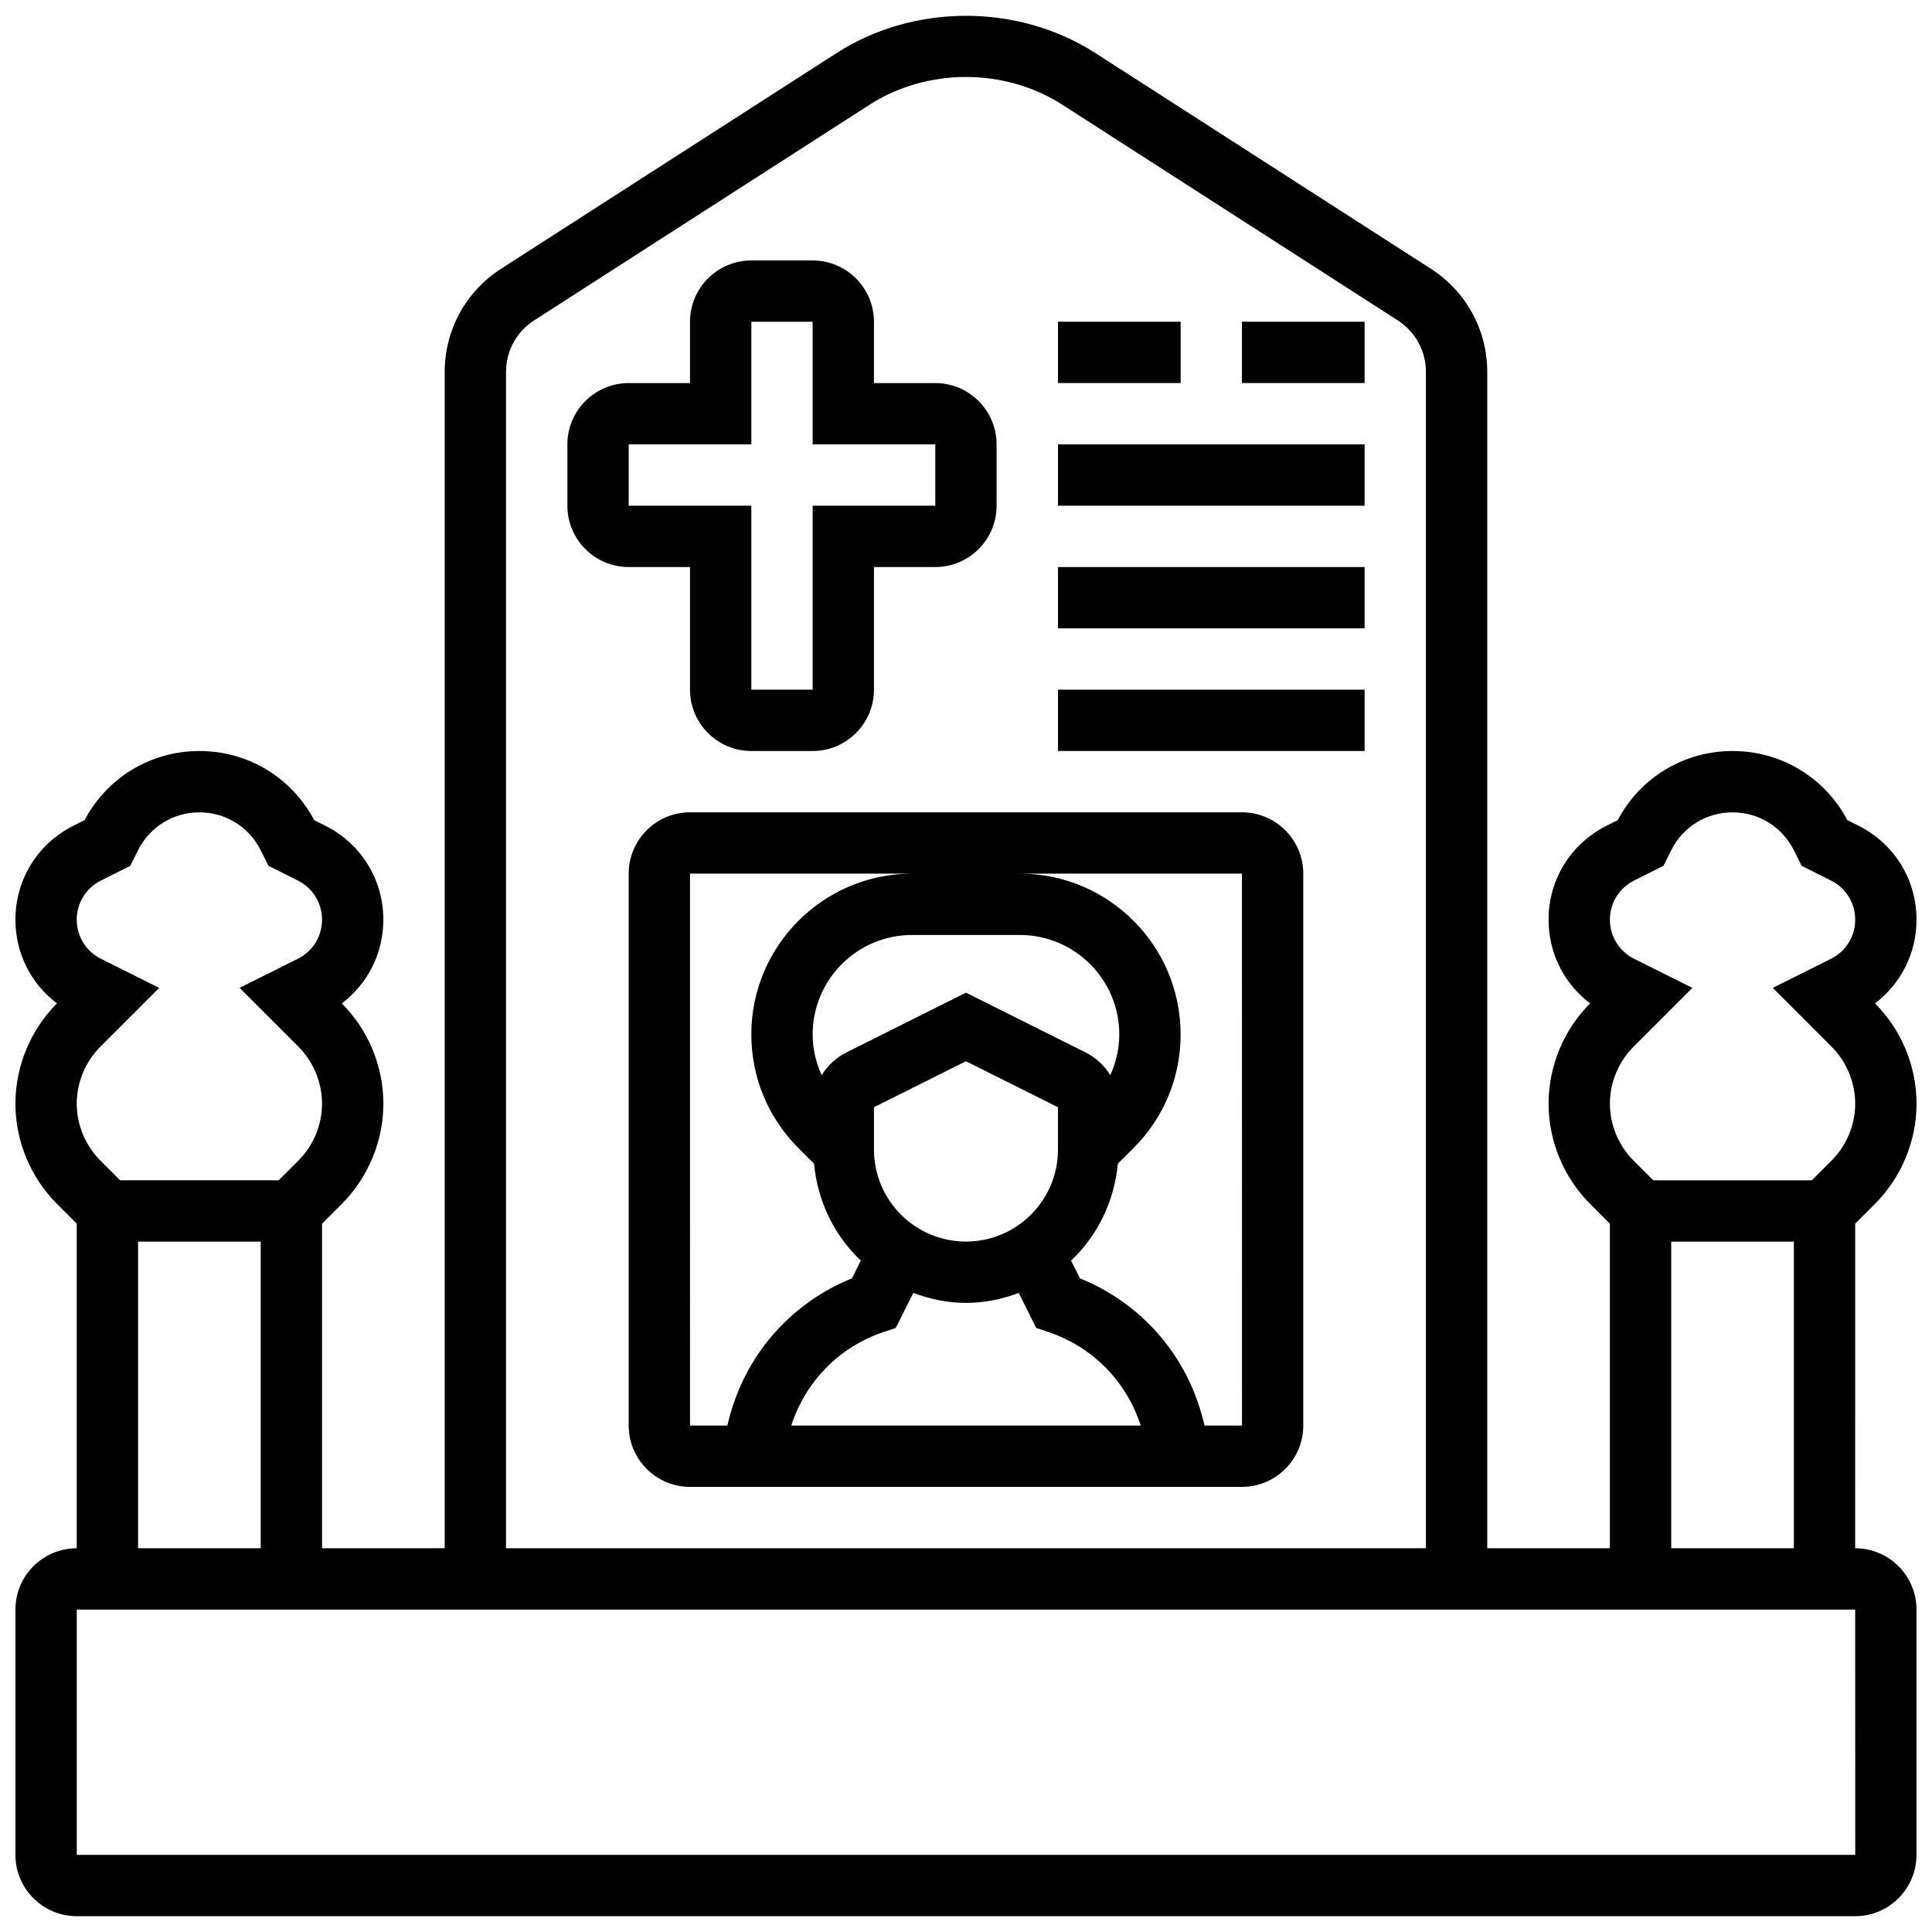
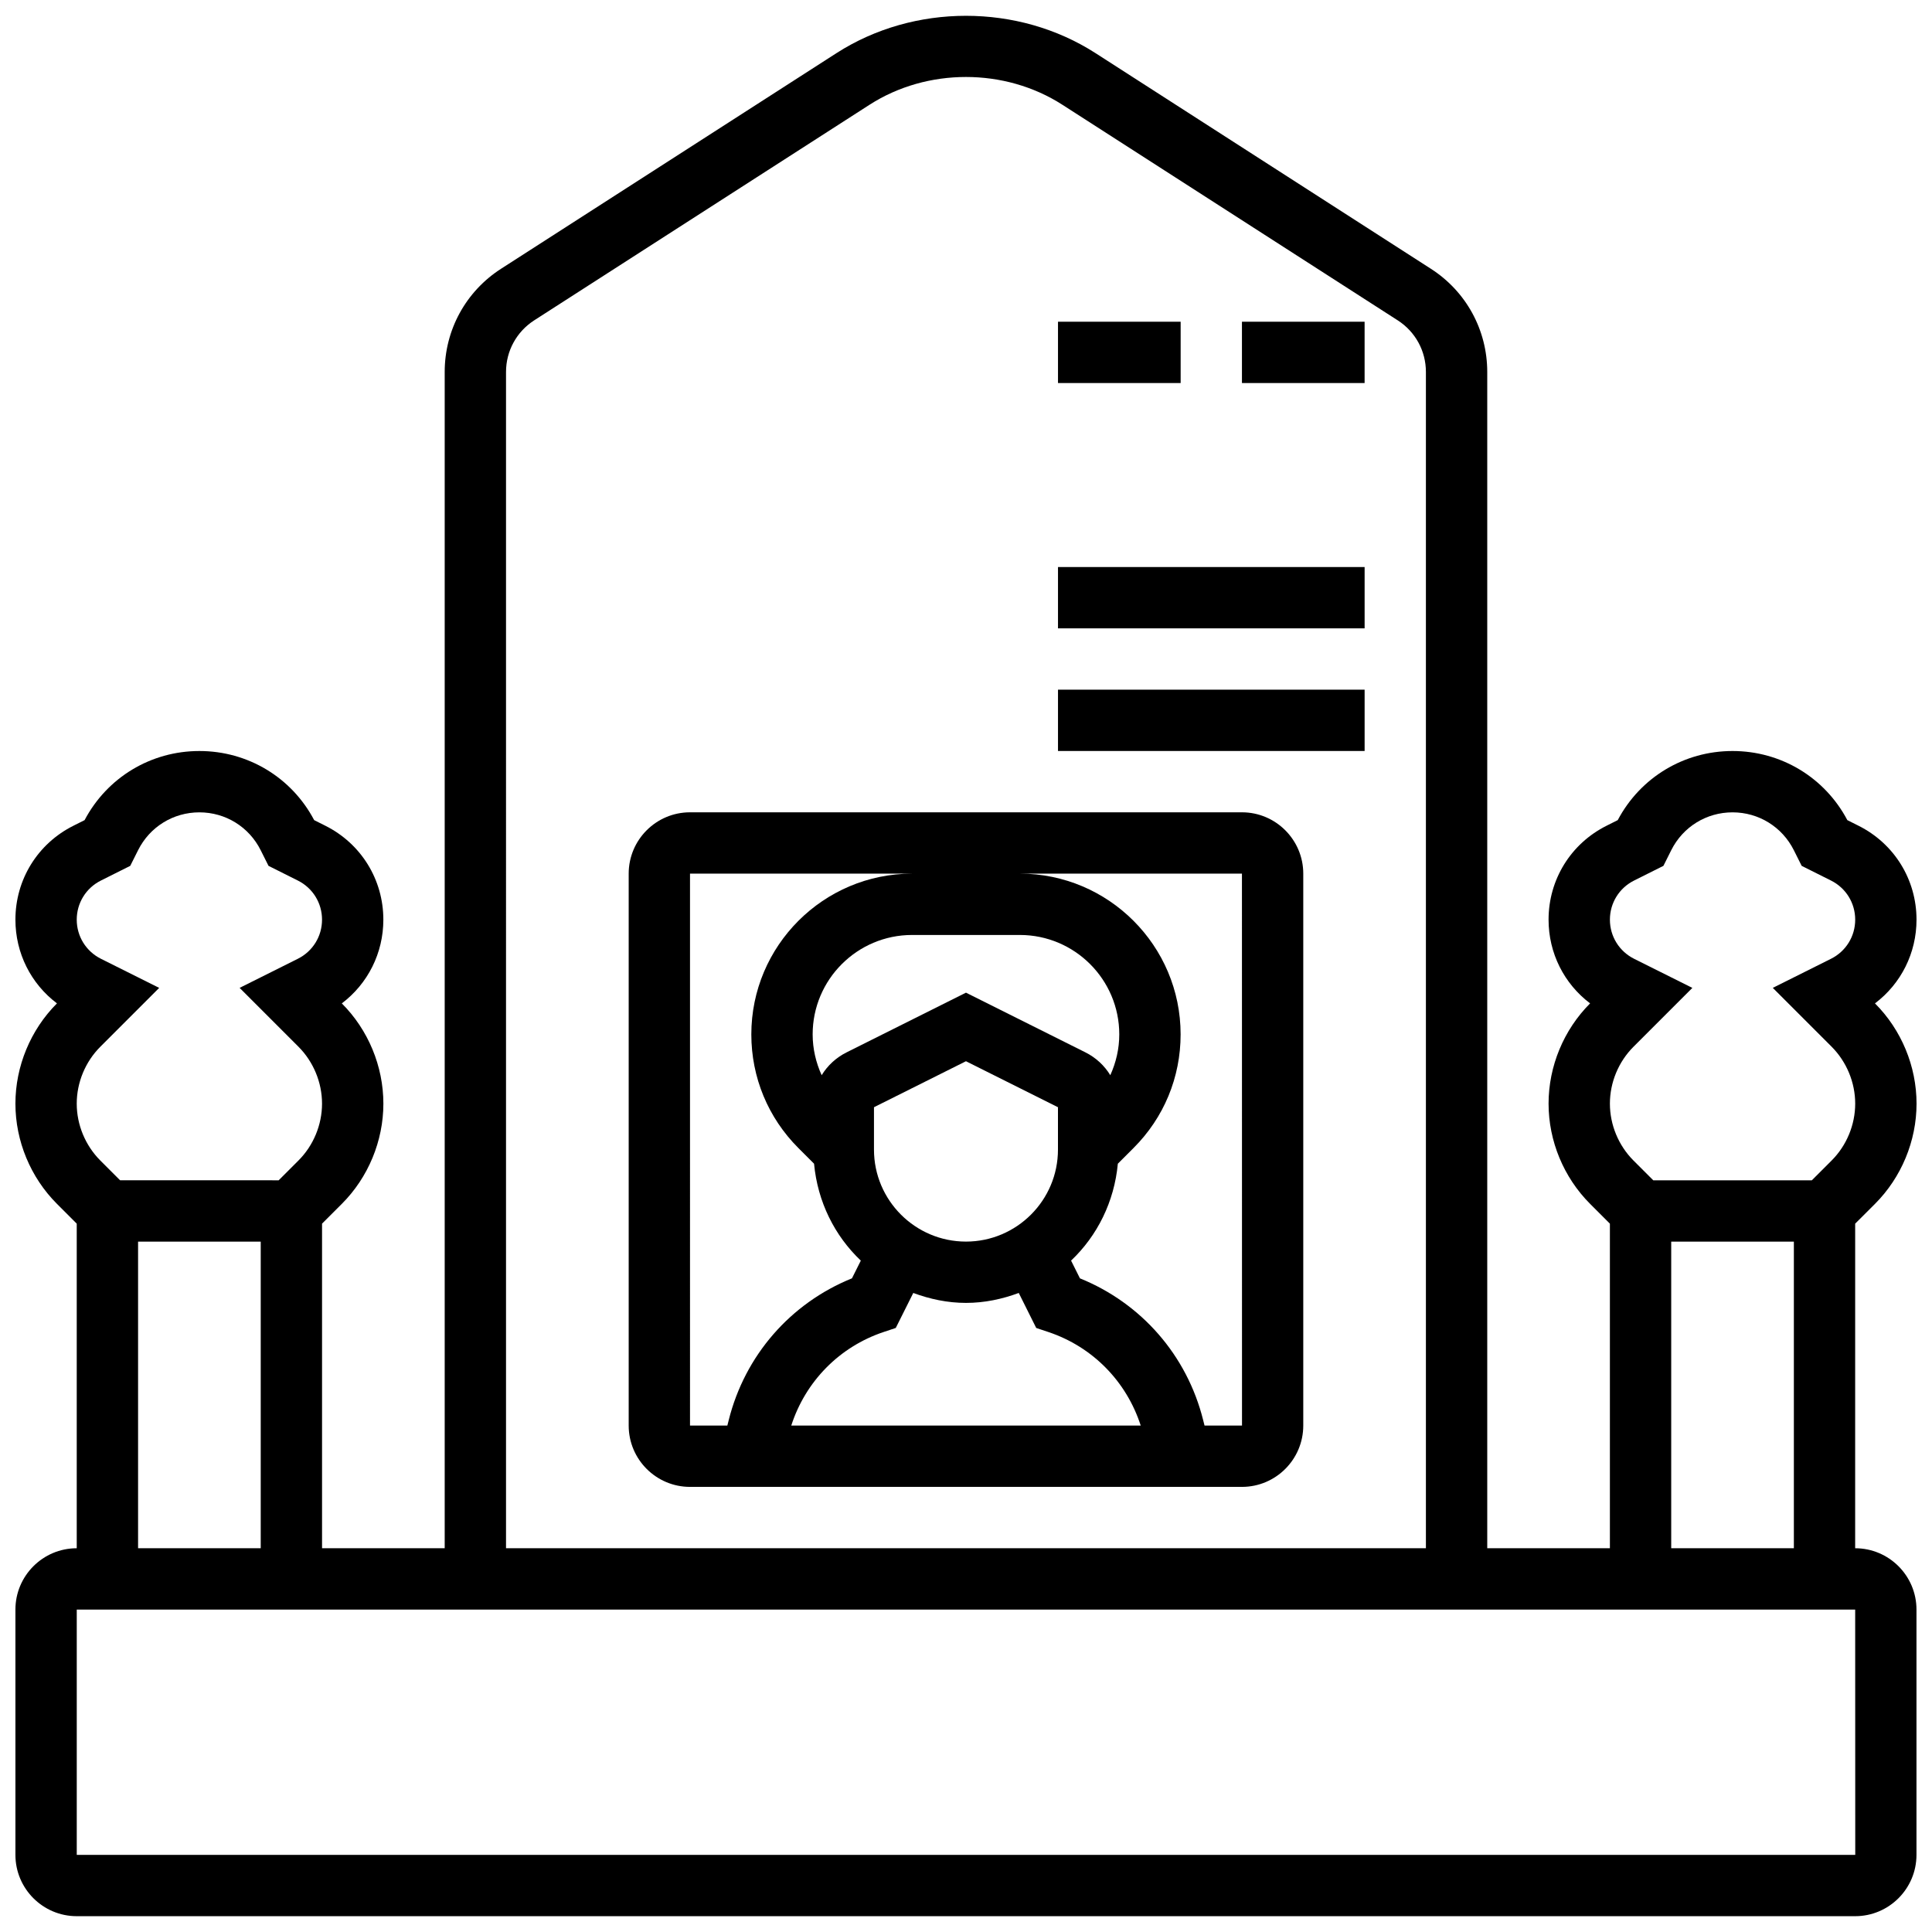
<svg xmlns="http://www.w3.org/2000/svg" width="800px" height="800px" version="1.1" viewBox="144 144 512 512">
  <defs>
    <clipPath id="a">
      <path d="m148.09 148.09h503.81v503.81h-503.81z" />
    </clipPath>
  </defs>
  <path d="m473.13 359.27h-146.27c-8.965 0-16.25 7.289-16.25 16.25v146.27c0 8.965 7.289 16.25 16.25 16.25h146.27c8.965 0 16.25-7.289 16.25-16.25v-146.27c0.004-8.949-7.285-16.25-16.246-16.25zm-146.27 16.254h58.848c-23.492 0-42.598 19.113-42.598 42.598 0 11.375 4.43 22.078 12.473 30.121l4.152 4.152c0.941 10.078 5.438 19.086 12.391 25.68l-2.348 4.695c-16.277 6.582-28.359 20.402-32.66 37.582l-0.359 1.43h-9.898zm91.75 120.4 3.195 1.066c11.773 3.934 20.723 13.117 24.5 24.801l-92.613-0.004c3.777-11.684 12.727-20.867 24.5-24.801l3.195-1.066 4.641-9.273c4.379 1.617 9.043 2.633 13.977 2.633 4.934 0 9.605-1.016 13.977-2.633zm13.629-58.5h-7.867v11.23c0 13.441-10.938 24.379-24.379 24.379s-24.379-10.938-24.379-24.379v-11.23l24.379-12.188 24.379 12.188v-0.008zm6.004-8.484c-1.551-2.543-3.805-4.656-6.598-6.055l-31.648-15.82-31.641 15.82c-2.797 1.398-5.055 3.512-6.606 6.055-1.523-3.363-2.387-7.019-2.387-10.82 0-14.527 11.816-26.344 26.344-26.344h28.57c14.527 0 26.344 11.816 26.344 26.344 0.004 3.801-0.859 7.457-2.379 10.82zm24.973 92.848-0.359-1.422c-4.289-17.188-16.383-31.008-32.66-37.59l-2.348-4.703c6.957-6.59 11.449-15.602 12.391-25.68l4.152-4.152c8.059-8.043 12.484-18.738 12.484-30.121 0-23.492-19.113-42.598-42.598-42.598h58.852l0.016 146.27z" />
-   <path d="m326.86 294.27v32.504c0 8.965 7.289 16.25 16.25 16.25h16.25c8.965 0 16.25-7.289 16.25-16.25v-32.504h16.25c8.965 0 16.25-7.289 16.25-16.25v-16.25c0-8.965-7.289-16.25-16.25-16.25h-16.25v-16.25c0-8.965-7.289-16.25-16.25-16.25h-16.25c-8.965 0-16.25 7.289-16.25 16.25v16.25h-16.25c-8.965 0-16.25 7.289-16.25 16.25v16.25c0 8.965 7.289 16.25 16.25 16.25zm-16.25-32.504h32.504v-32.504h16.25v32.504h32.504v16.25h-32.504v48.754h-16.25v-48.754h-32.504z" />
  <path d="m424.38 229.26h32.504v16.25h-32.504z" />
  <path d="m473.13 229.26h32.504v16.25h-32.504z" />
-   <path d="m424.38 261.77h81.258v16.25h-81.258z" />
  <path d="m424.38 294.27h81.258v16.25h-81.258z" />
  <path d="m424.38 326.77h81.258v16.25h-81.258z" />
  <g clip-path="url(#a)">
    <path d="m640.9 463.03c6.988-6.988 11.004-16.668 11.004-26.555 0-9.891-4.008-19.559-11.004-26.555l-0.008-0.016c6.891-5.199 11.004-13.32 11.004-22.184 0-10.621-5.898-20.16-15.398-24.906l-2.934-1.473c-5.981-11.32-17.566-18.316-30.422-18.316s-24.441 6.996-30.422 18.316l-2.934 1.473c-9.496 4.742-15.398 14.281-15.398 24.902 0 8.875 4.121 16.992 11.004 22.184l-0.008 0.016c-6.988 7-10.996 16.668-10.996 26.559s4.008 19.559 11.004 26.555l5.25 5.25v86.02h-32.504v-311.73c0-11.109-5.582-21.332-14.926-27.336l-88.891-57.156c-20.52-13.188-48.121-13.188-68.641 0l-88.898 57.148c-9.344 6.012-14.93 16.234-14.93 27.344v311.73h-32.504v-86.02l5.25-5.25c6.988-6.988 11.004-16.668 11.004-26.555 0-9.891-4.008-19.559-11.004-26.555l-0.008-0.016c6.891-5.199 11.004-13.32 11.004-22.184 0-10.621-5.898-20.16-15.398-24.906l-2.934-1.473c-5.973-11.32-17.562-18.316-30.418-18.316-12.855 0-24.441 6.996-30.422 18.316l-2.934 1.473c-9.5 4.742-15.398 14.281-15.398 24.902 0 8.875 4.121 16.992 11.004 22.184l-0.008 0.016c-6.988 7-10.996 16.668-10.996 26.559s4.008 19.559 11.004 26.555l5.246 5.25v86.02c-8.965 0-16.25 7.289-16.25 16.25v65.008c0 8.965 7.289 16.25 16.25 16.25h471.3c8.965 0 16.25-7.289 16.25-16.25v-65.008c0-8.965-7.289-16.25-16.25-16.25l0.004-86.02zm-63.848-64.941c-3.949-1.977-6.41-5.949-6.41-10.371s2.461-8.395 6.41-10.367l7.769-3.891 2.07-4.137c3.098-6.199 9.32-10.043 16.25-10.043 6.93 0 13.156 3.852 16.25 10.043l2.07 4.137 7.769 3.891c3.953 1.973 6.418 5.949 6.418 10.367 0 4.422-2.461 8.395-6.41 10.367l-15.43 7.711 15.609 15.609c3.953 3.977 6.231 9.461 6.231 15.07 0 5.606-2.273 11.094-6.242 15.066l-5.25 5.25h-42.027l-5.25-5.25c-3.965-3.977-6.238-9.461-6.238-15.066 0-5.606 2.273-11.094 6.242-15.066l15.609-15.609zm-298.95-155.52c0-5.559 2.797-10.668 7.469-13.676l88.891-57.148c15.254-9.793 35.805-9.793 51.055 0l88.891 57.148c4.68 3.008 7.473 8.117 7.473 13.676v311.73h-243.78zm-107.35 155.52c-3.949-1.977-6.414-5.949-6.414-10.371s2.461-8.395 6.41-10.367l7.769-3.891 2.074-4.137c3.098-6.199 9.32-10.043 16.25-10.043 6.93 0 13.156 3.852 16.25 10.043l2.07 4.137 7.769 3.891c3.953 1.973 6.414 5.949 6.414 10.367 0 4.422-2.461 8.395-6.41 10.367l-15.43 7.711 15.609 15.609c3.957 3.977 6.231 9.461 6.231 15.07 0 5.606-2.273 11.094-6.242 15.066l-5.25 5.25-42.023-0.004-5.25-5.25c-3.965-3.973-6.242-9.457-6.242-15.062 0-5.606 2.273-11.094 6.242-15.066l15.609-15.609zm9.84 74.953h32.504v81.258h-32.504zm455.07 162.52h-471.32v-65.008h471.3zm-48.773-81.262v-81.258h32.504v81.258z" />
  </g>
</svg>